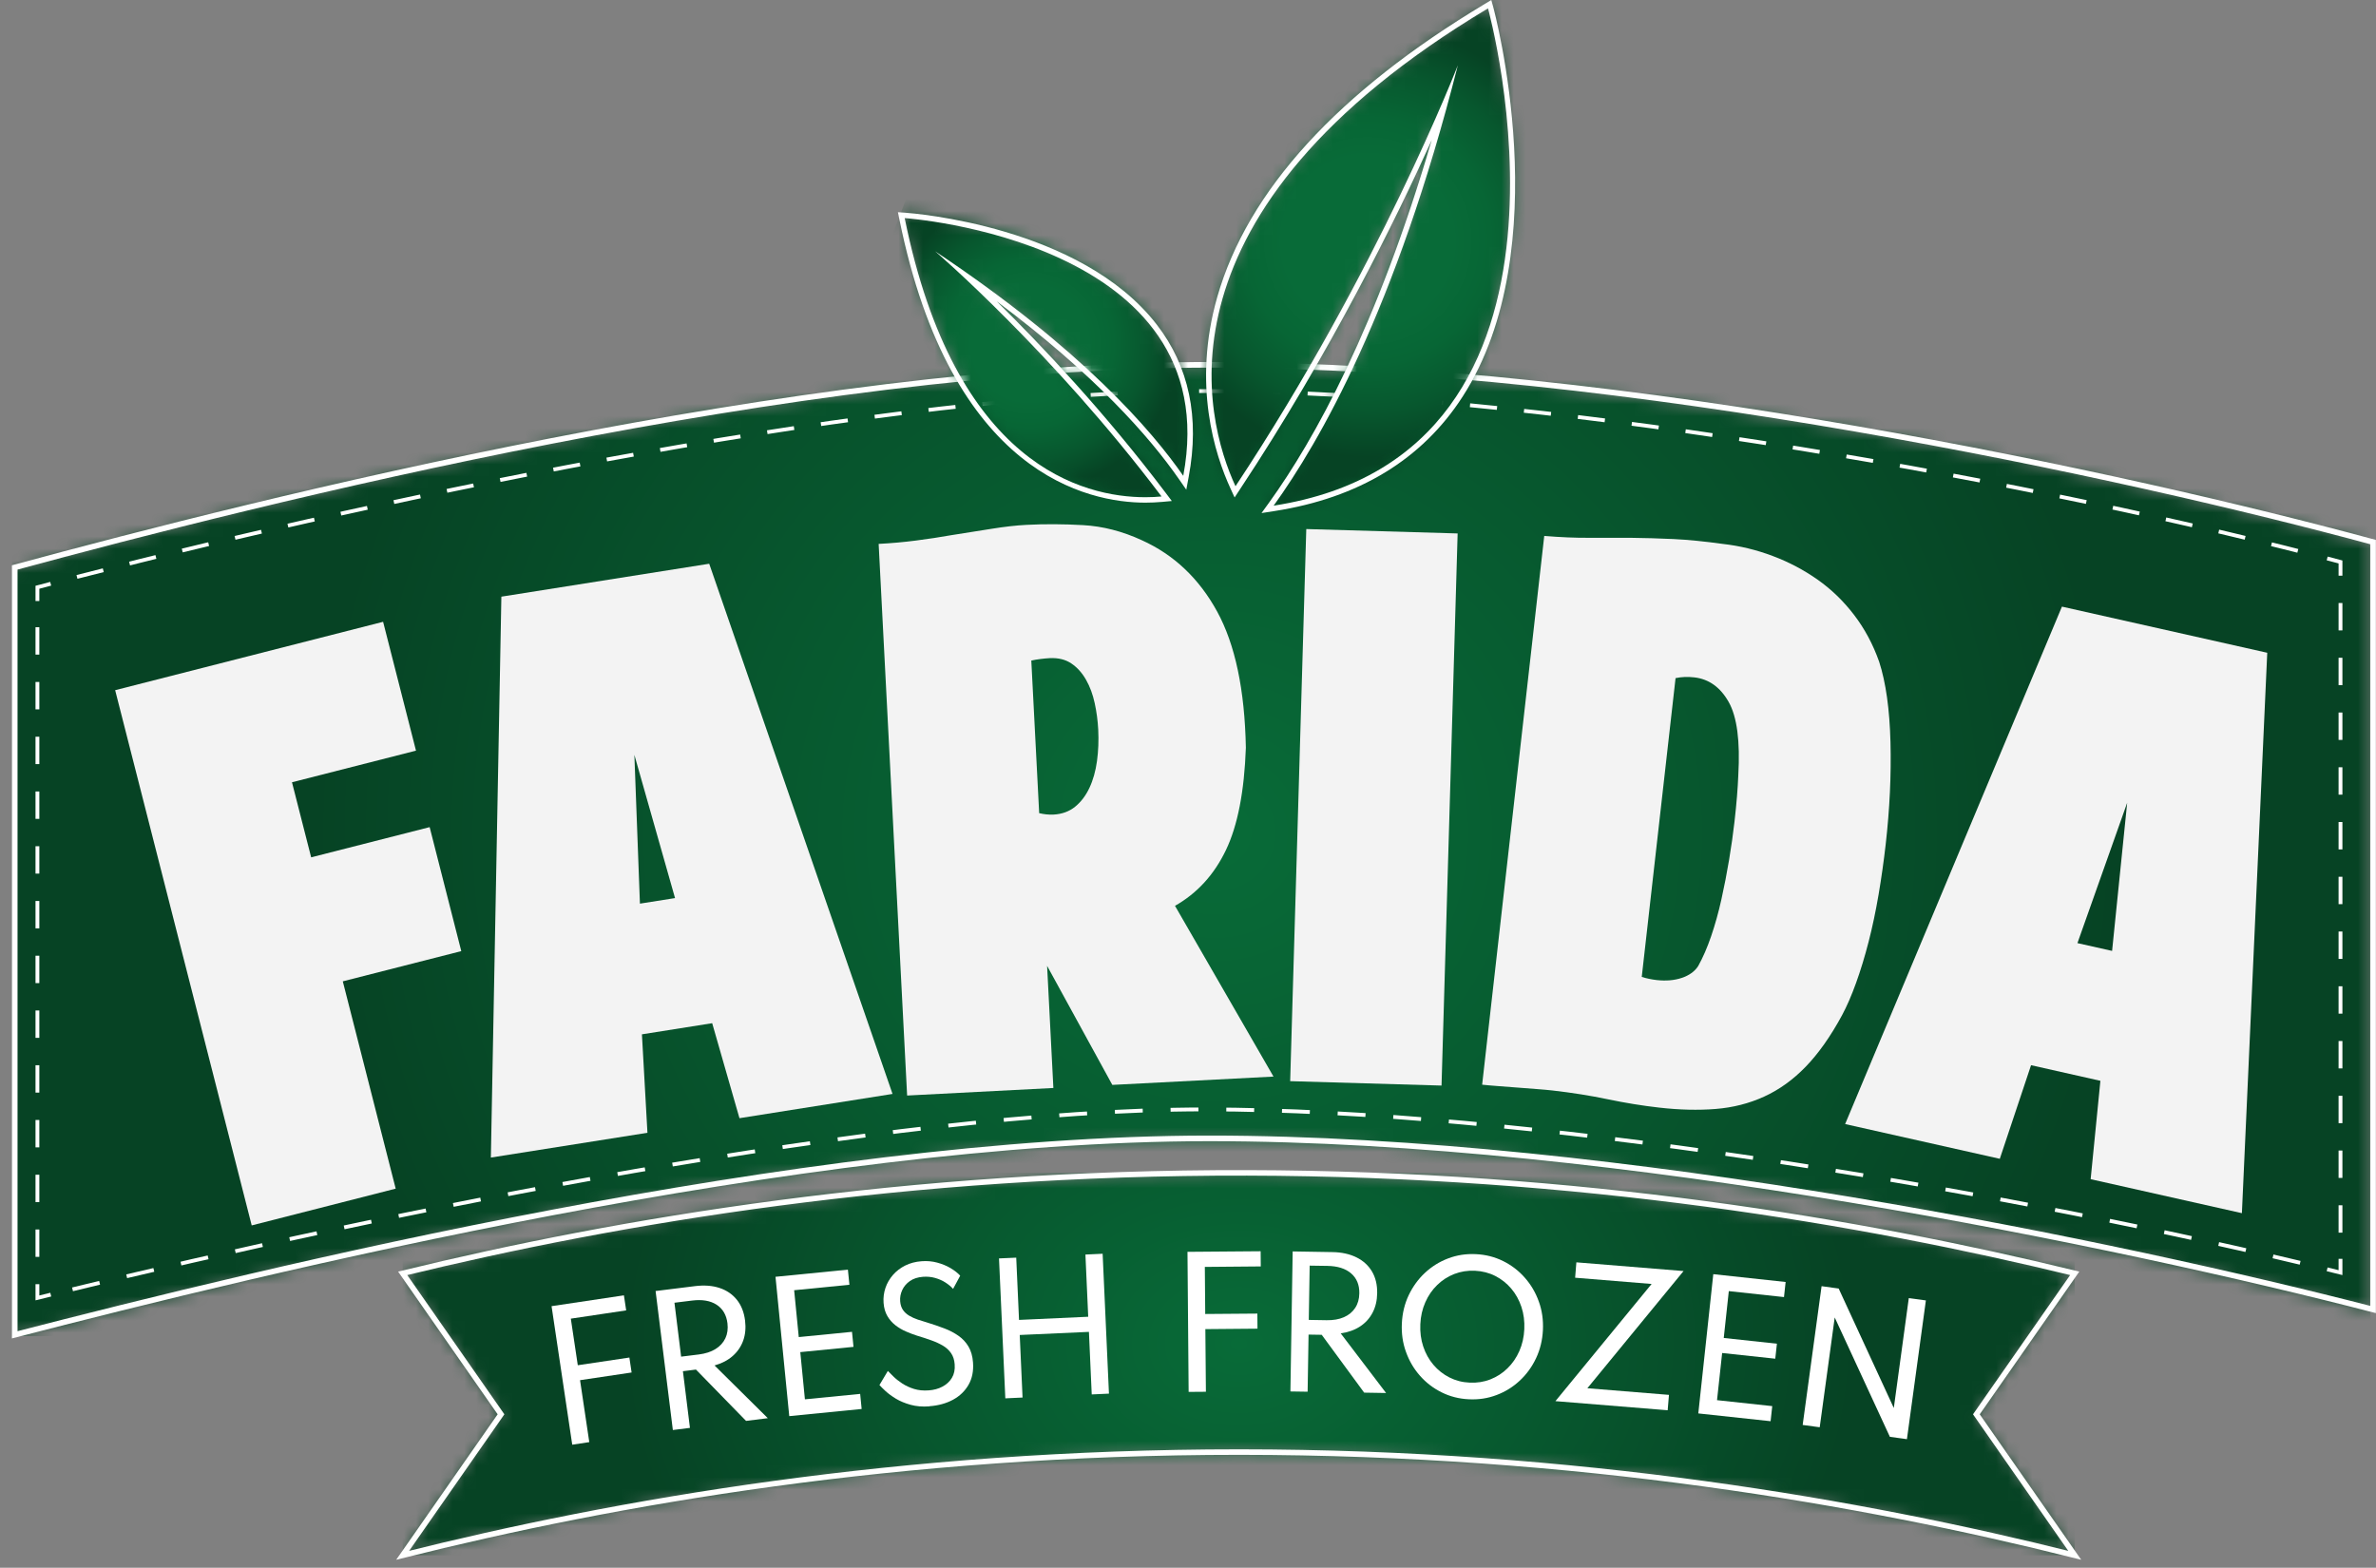
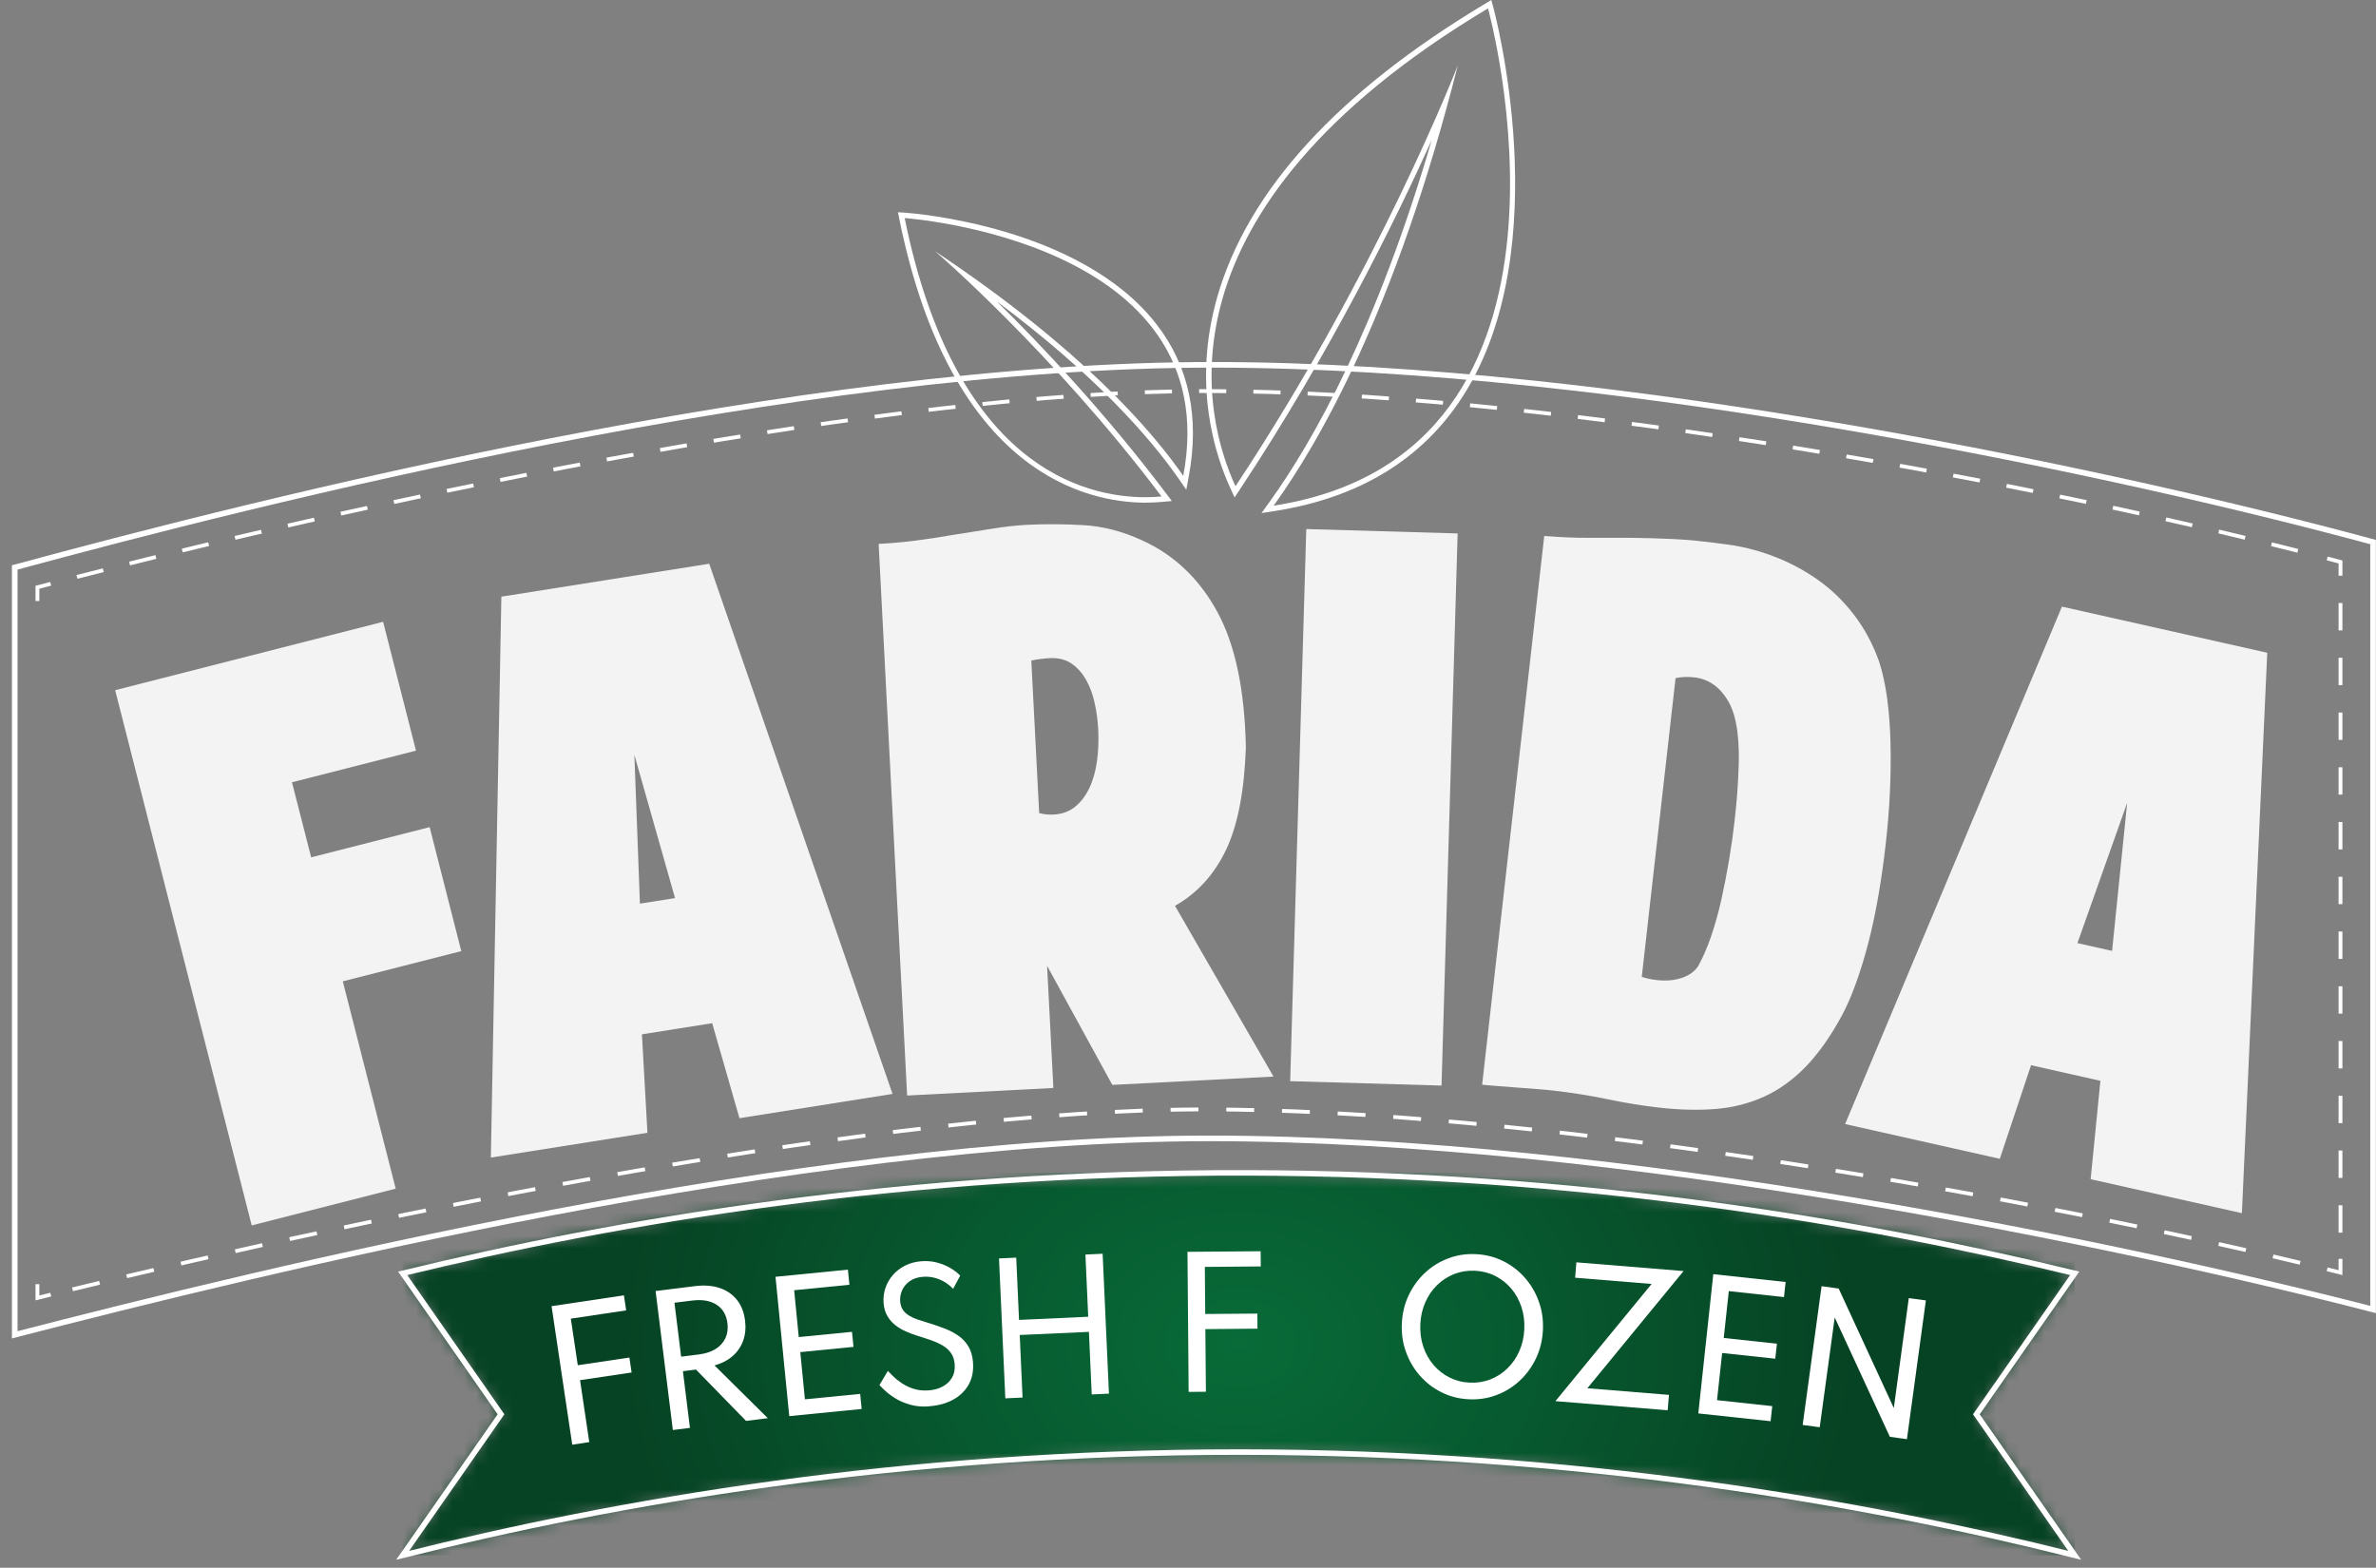
<svg xmlns="http://www.w3.org/2000/svg" width="197" height="130" viewBox="0 0 197 130" fill="none">
  <rect x="0" y="0" width="197" height="130" fill="#808080" stroke="none" />
  <mask id="mask0_289_1434" style="mask-type:luminance" maskUnits="userSpaceOnUse" x="1" y="30" width="196" height="81">
-     <path d="M1 47.163V110.79C21.634 105.463 66.21 94.51 100.018 94.503C133.885 94.495 175.879 103.353 196.535 108.688V45.056C176.296 39.567 134.398 30.395 100.439 30.358H100.262C65.985 30.358 21.316 41.647 1 47.159" fill="white" />
-   </mask>
+     </mask>
  <g mask="url(#mask0_289_1434)">
-     <path d="M196.535 30.362H1V110.794H196.535V30.362Z" fill="url(#paint0_radial_289_1434)" />
+     <path d="M196.535 30.362H1V110.794H196.535Z" fill="url(#paint0_radial_289_1434)" />
  </g>
  <mask id="mask1_289_1434" style="mask-type:luminance" maskUnits="userSpaceOnUse" x="33" y="97" width="140" height="32">
    <path d="M33.391 105.585C36.11 109.484 38.825 113.38 41.544 117.276L33.391 128.967C51.026 124.544 74.703 120.405 102.778 120.412C130.79 120.419 154.415 124.555 172.024 128.967C169.305 125.071 166.59 121.172 163.871 117.276L172.024 105.585C154.345 101.272 130.971 97.317 103.397 97.255H102.708C74.799 97.255 51.177 101.25 33.391 105.585Z" fill="white" />
  </mask>
  <g mask="url(#mask1_289_1434)">
    <path d="M172.024 97.255H33.391V128.971H172.024V97.255Z" fill="url(#paint1_radial_289_1434)" />
  </g>
  <path d="M172.02 105.585C154.345 101.272 130.967 97.317 103.394 97.255C75.186 97.188 51.317 101.213 33.387 105.585C36.106 109.484 38.821 113.38 41.54 117.276L33.387 128.967C51.022 124.544 74.695 120.405 102.774 120.408C130.786 120.416 154.412 124.551 172.02 128.967C169.301 125.068 166.586 121.172 163.867 117.276L172.02 105.585Z" stroke="white" stroke-width="0.457" stroke-miterlimit="10" />
  <path d="M47.446 119.796L45.731 108.308L51.73 107.411L51.918 108.658L46.878 109.411L47.273 108.975L48 113.834L47.458 113.273L52.183 112.569L52.368 113.808L47.642 114.513L48 113.819L48.859 119.582L47.446 119.796Z" fill="white" />
  <path d="M55.788 118.578L54.357 107.053L57.626 106.647C58.389 106.552 59.068 106.603 59.658 106.799C60.252 106.994 60.728 107.323 61.097 107.78C61.462 108.238 61.691 108.813 61.776 109.507C61.85 110.112 61.798 110.665 61.621 111.163C61.44 111.661 61.149 112.089 60.747 112.443C60.344 112.797 59.843 113.056 59.245 113.225L63.661 117.597L61.857 117.822L57.703 113.565L56.622 113.701L57.205 118.401L55.788 118.578ZM56.474 112.495L57.939 112.314C58.489 112.244 58.95 112.096 59.323 111.864C59.695 111.635 59.968 111.336 60.142 110.971C60.315 110.606 60.37 110.193 60.315 109.728C60.23 109.034 59.928 108.522 59.411 108.186C58.895 107.854 58.219 107.739 57.386 107.843L55.921 108.024L56.474 112.495Z" fill="white" />
  <path d="M65.439 117.427L64.299 105.873L70.301 105.279L70.427 106.533L65.845 106.987L66.228 110.872L70.641 110.436L70.766 111.683L66.354 112.119L66.737 116.033L71.319 115.583L71.441 116.833L65.439 117.427Z" fill="white" />
  <path d="M77.067 116.616C76.484 116.66 75.964 116.616 75.499 116.487C75.035 116.357 74.629 116.191 74.282 115.981C73.939 115.771 73.651 115.561 73.422 115.35C73.194 115.14 73.028 114.97 72.917 114.849L73.614 113.679C73.732 113.805 73.887 113.959 74.087 114.151C74.282 114.343 74.525 114.531 74.806 114.719C75.09 114.904 75.411 115.055 75.78 115.17C76.145 115.284 76.551 115.324 77.001 115.291C77.425 115.262 77.809 115.158 78.141 114.981C78.473 114.804 78.739 114.564 78.923 114.255C79.111 113.945 79.189 113.572 79.155 113.137C79.13 112.768 79.03 112.458 78.86 112.211C78.691 111.964 78.466 111.753 78.185 111.587C77.905 111.421 77.58 111.27 77.215 111.141C76.85 111.008 76.451 110.879 76.031 110.754C75.732 110.658 75.426 110.543 75.116 110.407C74.806 110.274 74.514 110.101 74.245 109.894C73.976 109.684 73.751 109.429 73.574 109.127C73.397 108.824 73.29 108.459 73.26 108.035C73.227 107.607 73.282 107.19 73.415 106.795C73.548 106.4 73.758 106.042 74.035 105.721C74.311 105.404 74.651 105.142 75.053 104.939C75.455 104.74 75.909 104.618 76.414 104.582C76.864 104.548 77.292 104.585 77.702 104.696C78.111 104.807 78.484 104.958 78.812 105.153C79.141 105.349 79.41 105.559 79.613 105.781L79.023 106.876C78.853 106.684 78.643 106.511 78.392 106.349C78.141 106.186 77.857 106.061 77.536 105.969C77.219 105.88 76.883 105.847 76.529 105.873C76.093 105.906 75.732 106.024 75.444 106.223C75.156 106.426 74.942 106.677 74.806 106.972C74.669 107.271 74.61 107.581 74.636 107.902C74.658 108.193 74.736 108.433 74.869 108.625C75.001 108.817 75.175 108.975 75.389 109.101C75.599 109.226 75.835 109.333 76.097 109.422C76.355 109.51 76.625 109.595 76.898 109.673C77.388 109.824 77.857 109.983 78.296 110.152C78.739 110.318 79.126 110.525 79.469 110.765C79.812 111.004 80.089 111.303 80.299 111.657C80.509 112.012 80.638 112.454 80.675 112.978C80.727 113.686 80.605 114.299 80.306 114.823C80.008 115.347 79.58 115.76 79.019 116.066C78.458 116.369 77.805 116.553 77.06 116.605" fill="white" />
  <path d="M83.354 115.952L82.83 104.349L84.258 104.286L84.49 109.448L90.227 109.186L89.995 104.028L91.422 103.962L91.946 115.561L90.518 115.627L90.286 110.44L84.549 110.698L84.782 115.885L83.354 115.952Z" fill="white" />
  <path d="M98.553 115.417L98.457 103.803L104.523 103.755L104.534 105.013L99.439 105.057L99.893 104.681L99.933 109.591L99.472 108.961L104.25 108.924L104.261 110.174L99.483 110.215L99.933 109.577L99.985 115.406L98.553 115.417Z" fill="white" />
-   <path d="M106.991 115.38L107.179 103.77L110.473 103.825C111.241 103.836 111.908 103.984 112.466 104.261C113.026 104.537 113.454 104.928 113.753 105.43C114.052 105.935 114.196 106.537 114.185 107.234C114.177 107.843 114.048 108.385 113.801 108.854C113.554 109.322 113.207 109.706 112.757 109.997C112.307 110.289 111.776 110.477 111.16 110.562L114.923 115.509L113.107 115.479L109.588 110.683L108.496 110.665L108.418 115.402L106.991 115.38ZM108.514 109.448L109.994 109.473C110.547 109.481 111.023 109.4 111.429 109.223C111.831 109.045 112.141 108.791 112.362 108.451C112.584 108.116 112.698 107.714 112.705 107.241C112.716 106.544 112.491 105.994 112.026 105.592C111.562 105.19 110.909 104.984 110.068 104.969L108.588 104.947L108.514 109.451V109.448Z" fill="white" />
  <path d="M121.788 116.029C120.976 115.992 120.223 115.8 119.534 115.457C118.84 115.114 118.239 114.653 117.733 114.078C117.224 113.502 116.837 112.842 116.571 112.096C116.302 111.355 116.191 110.565 116.232 109.732C116.272 108.891 116.461 108.116 116.796 107.404C117.136 106.692 117.582 106.072 118.143 105.548C118.704 105.024 119.345 104.622 120.069 104.349C120.792 104.072 121.559 103.954 122.371 103.995C123.182 104.032 123.931 104.224 124.625 104.567C125.318 104.91 125.92 105.371 126.425 105.947C126.934 106.522 127.322 107.182 127.587 107.924C127.856 108.665 127.967 109.455 127.927 110.292C127.886 111.126 127.698 111.901 127.362 112.617C127.026 113.332 126.576 113.952 126.016 114.476C125.455 115 124.813 115.402 124.09 115.675C123.367 115.952 122.599 116.07 121.788 116.029ZM121.854 114.649C122.463 114.679 123.035 114.59 123.57 114.38C124.105 114.17 124.577 113.867 124.986 113.465C125.396 113.067 125.728 112.587 125.971 112.034C126.215 111.48 126.355 110.875 126.384 110.219C126.414 109.562 126.337 108.946 126.145 108.37C125.953 107.795 125.672 107.289 125.3 106.85C124.927 106.411 124.488 106.065 123.975 105.803C123.463 105.544 122.902 105.401 122.293 105.371C121.684 105.342 121.113 105.434 120.578 105.64C120.043 105.851 119.571 106.153 119.161 106.555C118.748 106.954 118.419 107.433 118.176 107.987C117.932 108.54 117.792 109.145 117.763 109.802C117.733 110.458 117.811 111.075 118.003 111.65C118.194 112.226 118.475 112.731 118.847 113.17C119.22 113.609 119.659 113.956 120.172 114.218C120.681 114.476 121.242 114.624 121.854 114.649Z" fill="white" />
  <path d="M128.963 116.184L136.939 106.467L130.598 105.95L130.701 104.674L139.588 105.397L131.612 115.114L138.378 115.664L138.271 116.94L128.963 116.184Z" fill="white" />
  <path d="M140.81 117.202L142.053 105.655L148.051 106.304L147.915 107.555L143.34 107.061L142.92 110.945L147.328 111.421L147.192 112.665L142.787 112.192L142.363 116.103L146.941 116.597L146.805 117.848L140.81 117.202Z" fill="white" />
  <path d="M149.464 118.158L151.032 106.651L152.449 106.847L157.02 116.752L158.263 107.64L159.68 107.832L158.108 119.338L156.695 119.143L152.121 109.245L150.877 118.35L149.464 118.158Z" fill="white" />
  <path d="M9.548 57.231L31.764 51.56L34.491 62.244L24.209 64.867L25.799 71.091L35.623 68.586L38.246 78.868L28.422 81.373L32.808 98.564L20.87 101.612L9.548 57.231Z" fill="#F3F3F3" />
  <path d="M53.224 85.767L53.681 93.931L40.699 95.986L41.57 49.476L58.802 46.746L74.002 90.71L61.311 92.721L59.049 84.844L53.228 85.767H53.224ZM52.597 62.591L53.058 74.931L55.969 74.47L52.597 62.591Z" fill="#F3F3F3" />
  <path d="M105.589 89.271L92.226 89.961L86.818 80.089L87.338 90.216L75.212 90.843L72.851 45.1C73.909 45.045 74.95 44.953 75.964 44.82C76.979 44.691 77.956 44.54 78.894 44.374C80.026 44.197 81.129 44.023 82.203 43.85C83.276 43.676 84.243 43.566 85.11 43.522C86.6 43.444 88.165 43.451 89.802 43.544C91.441 43.636 93.064 44.053 94.676 44.798C97.336 46.001 99.413 47.967 100.914 50.704C102.412 53.442 103.205 57.205 103.298 62.001C103.168 65.627 102.619 68.46 101.641 70.497C100.663 72.533 99.258 74.072 97.421 75.112L105.589 89.271ZM86.161 67.428C86.56 67.523 86.954 67.564 87.346 67.546C88.05 67.509 88.651 67.291 89.142 66.893C89.633 66.494 90.028 65.97 90.33 65.325C90.632 64.683 90.839 63.941 90.954 63.108C91.068 62.277 91.101 61.41 91.057 60.507C91.02 59.761 90.92 59.027 90.765 58.308C90.61 57.589 90.371 56.939 90.046 56.367C89.721 55.795 89.316 55.342 88.825 55.013C88.338 54.685 87.737 54.538 87.032 54.574C86.796 54.586 86.541 54.611 86.268 54.645C85.995 54.678 85.741 54.722 85.508 54.774L86.161 67.431V67.428Z" fill="#F3F3F3" />
  <path d="M108.307 43.869L106.972 89.651L119.521 90.016L120.856 44.234L108.307 43.869Z" fill="#F3F3F3" />
  <path d="M128.042 44.44C129.373 44.551 130.613 44.602 131.76 44.595C132.908 44.588 134.055 44.588 135.199 44.595C136.346 44.606 137.526 44.643 138.748 44.698C139.965 44.757 141.337 44.894 142.854 45.104C144.259 45.263 145.635 45.595 146.982 46.104C148.328 46.609 149.568 47.266 150.704 48.067C151.841 48.867 152.848 49.841 153.726 50.989C154.604 52.136 155.297 53.431 155.806 54.873C156.364 56.596 156.673 58.817 156.744 61.532C156.814 64.251 156.681 67.073 156.349 70.003C156.19 71.408 155.991 72.799 155.758 74.179C155.522 75.555 155.249 76.861 154.932 78.089C154.615 79.322 154.268 80.458 153.892 81.502C153.515 82.55 153.128 83.442 152.726 84.188C151.778 85.94 150.774 87.357 149.723 88.445C148.672 89.533 147.52 90.36 146.27 90.931C145.019 91.503 143.676 91.843 142.238 91.957C140.802 92.071 139.242 92.035 137.563 91.843C136.158 91.684 134.741 91.452 133.31 91.153C131.878 90.85 130.344 90.611 128.706 90.422C128.355 90.385 127.912 90.341 127.385 90.304C126.857 90.264 126.315 90.219 125.769 90.179C125.219 90.138 124.692 90.094 124.179 90.057C123.67 90.02 123.238 89.98 122.888 89.943L128.038 44.433L128.042 44.44ZM136.125 81.007C136.316 81.07 136.516 81.122 136.73 81.166C136.94 81.21 137.146 81.244 137.342 81.266C138.124 81.354 138.821 81.295 139.437 81.089C140.054 80.882 140.507 80.557 140.795 80.115C141.19 79.41 141.551 78.58 141.876 77.628C142.201 76.676 142.485 75.662 142.725 74.581C142.964 73.504 143.178 72.408 143.363 71.301C143.547 70.195 143.698 69.136 143.813 68.118C143.898 67.376 143.964 66.69 144.016 66.063C144.067 65.435 144.104 64.845 144.126 64.295C144.289 61.466 144.023 59.441 143.33 58.212C142.64 56.987 141.688 56.305 140.474 56.168C139.928 56.105 139.412 56.127 138.925 56.231L136.121 81.007H136.125Z" fill="#F3F3F3" />
  <path d="M168.397 88.334L165.808 96.089L152.984 93.208L170.961 50.302L187.983 54.128L185.881 100.597L173.341 97.779L174.149 89.622L168.397 88.327V88.334ZM176.37 66.564L172.245 78.204L175.119 78.849L176.37 66.564Z" fill="#F3F3F3" />
  <path d="M196.756 108.584C176.101 103.25 134.106 94.392 100.239 94.396C66.431 94.403 21.855 105.356 1.221 110.683V47.052C21.575 41.529 66.358 30.215 100.66 30.251C134.619 30.288 176.517 39.46 196.756 44.949V108.581V108.584Z" stroke="white" stroke-width="0.465" stroke-miterlimit="10" />
  <path d="M194.056 104.386V105.526C193.691 105.434 193.322 105.345 192.949 105.253" stroke="white" stroke-width="0.317" stroke-miterlimit="10" />
  <path d="M190.71 104.711C164.406 98.417 125.909 91.994 99.892 91.994H99.83C73.459 91.998 31.768 100.593 5.327 107.079" stroke="white" stroke-width="0.317" stroke-miterlimit="10" stroke-dasharray="2.31 2.31" />
  <path d="M4.209 107.352C3.837 107.444 3.468 107.537 3.103 107.625V106.485" stroke="white" stroke-width="0.317" stroke-miterlimit="10" />
-   <path d="M3.103 104.22V50.97" stroke="white" stroke-width="0.317" stroke-miterlimit="10" stroke-dasharray="2.27 2.27" />
  <path d="M3.103 49.837V48.697C3.468 48.602 3.833 48.506 4.202 48.406" stroke="white" stroke-width="0.317" stroke-miterlimit="10" />
  <path d="M6.382 47.838C32.834 40.994 73.802 32.428 99.893 32.428H100.247C126.577 32.458 165.704 39.272 191.861 46.019" stroke="white" stroke-width="0.317" stroke-miterlimit="10" stroke-dasharray="2.25 2.25" />
  <path d="M192.953 46.307C193.322 46.403 193.69 46.499 194.056 46.598V47.738" stroke="white" stroke-width="0.317" stroke-miterlimit="10" />
  <path d="M194.056 50.003V103.253" stroke="white" stroke-width="0.317" stroke-miterlimit="10" stroke-dasharray="2.27 2.27" />
  <mask id="mask2_289_1434" style="mask-type:luminance" maskUnits="userSpaceOnUse" x="100" y="0" width="26" height="43">
    <path d="M123.23 0.476C94.558 17.653 99.889 35.368 102.206 40.393L102.375 40.762L102.6 40.423C111.392 27.145 117.328 14.255 119.781 8.544C115.007 26.057 109.374 36.243 105.389 41.777L105.072 42.216L105.607 42.134C112.532 41.061 117.73 37.907 121.054 32.753C128.96 20.501 123.621 0.812 123.566 0.612L123.485 0.328L123.23 0.48V0.476Z" fill="white" />
  </mask>
  <g mask="url(#mask2_289_1434)">
-     <path d="M98.968 -11.16L80.574 36.858L124.561 53.708L142.955 5.69L98.968 -11.16Z" fill="url(#paint2_radial_289_1434)" />
-   </g>
+     </g>
  <mask id="mask3_289_1434" style="mask-type:luminance" maskUnits="userSpaceOnUse" x="74" y="17" width="25" height="25">
    <path d="M74.762 17.882C79.03 38.936 90.293 41.212 94.938 41.212C95.451 41.212 95.912 41.186 96.303 41.149L96.705 41.112L96.462 40.788C90.194 32.483 83.572 25.895 80.104 22.644C90.039 29.639 95.24 35.52 97.897 39.342L98.207 39.784L98.306 39.253C99.217 34.409 98.339 30.218 95.702 26.802C89.434 18.697 75.145 17.623 75.001 17.616L74.703 17.594L74.762 17.885V17.882Z" fill="white" />
  </mask>
  <g mask="url(#mask3_289_1434)">
-     <path d="M77.845 9.409L66.818 38.196L96.087 49.408L107.115 20.621L77.845 9.409Z" fill="url(#paint3_radial_289_1434)" />
-   </g>
+     </g>
  <path d="M75.009 18.084C75.009 18.084 101.782 19.925 98.107 39.456C95.517 35.73 89.751 28.979 77.54 20.84C77.54 20.84 87.231 29.141 96.307 41.168C95.923 41.205 95.469 41.23 94.964 41.23C89.847 41.23 79.178 38.641 75.009 18.084ZM74.448 17.59L74.566 18.173C78.872 39.393 90.267 41.681 94.968 41.681C95.436 41.681 95.901 41.658 96.351 41.618L97.159 41.544L96.672 40.898C91.614 34.195 86.324 28.606 82.642 24.987C90.85 31.122 95.34 36.265 97.742 39.718L98.358 40.607L98.557 39.544C99.48 34.63 98.59 30.381 95.908 26.913C89.578 18.723 75.636 17.679 75.046 17.638L74.452 17.598L74.448 17.59Z" fill="white" />
  <path d="M123.374 0.694C123.374 0.694 133.619 37.586 105.6 41.931C109.385 36.678 115.727 25.71 120.873 5.412C120.873 5.412 114.31 22.397 102.438 40.319C99.867 34.745 95.163 17.594 123.374 0.694ZM123.651 0L123.142 0.306C110.923 7.626 103.449 15.808 100.925 24.629C98.852 31.878 100.726 37.693 102.025 40.511L102.364 41.249L102.811 40.57C110.322 29.226 115.749 18.169 118.707 11.614C114.14 27.208 108.961 36.483 105.227 41.67L104.596 42.544L105.662 42.378C112.653 41.293 117.903 38.106 121.264 32.897C129.222 20.56 123.861 0.775 123.806 0.576L123.647 0.004L123.651 0Z" fill="white" />
  <defs>
    <radialGradient id="paint0_radial_289_1434" cx="0" cy="0" r="1" gradientUnits="userSpaceOnUse" gradientTransform="translate(100.776 69.04) scale(75.101 73.026)">
      <stop stop-color="#086B38" />
      <stop offset="0.48" stop-color="#07592F" />
      <stop offset="1" stop-color="#064324" />
    </radialGradient>
    <radialGradient id="paint1_radial_289_1434" cx="0" cy="0" r="1" gradientUnits="userSpaceOnUse" gradientTransform="translate(102.726 111.428) scale(51.196 39.089)">
      <stop stop-color="#086B38" />
      <stop offset="0.48" stop-color="#07592F" />
      <stop offset="1" stop-color="#064324" />
    </radialGradient>
    <radialGradient id="paint2_radial_289_1434" cx="0" cy="0" r="1" gradientUnits="userSpaceOnUse" gradientTransform="translate(113.404 19.978) rotate(-159.04) scale(17.943 17.943)">
      <stop stop-color="#086B38" />
      <stop offset="0.39" stop-color="#086B38" />
      <stop offset="0.57" stop-color="#076635" />
      <stop offset="0.79" stop-color="#07572E" />
      <stop offset="1" stop-color="#064324" />
    </radialGradient>
    <radialGradient id="paint3_radial_289_1434" cx="0" cy="0" r="1" gradientUnits="userSpaceOnUse" gradientTransform="translate(85.377 28.441) rotate(-159.04) scale(12.243)">
      <stop stop-color="#086B38" />
      <stop offset="0.39" stop-color="#086B38" />
      <stop offset="0.57" stop-color="#076635" />
      <stop offset="0.79" stop-color="#07572E" />
      <stop offset="1" stop-color="#064324" />
    </radialGradient>
  </defs>
</svg>